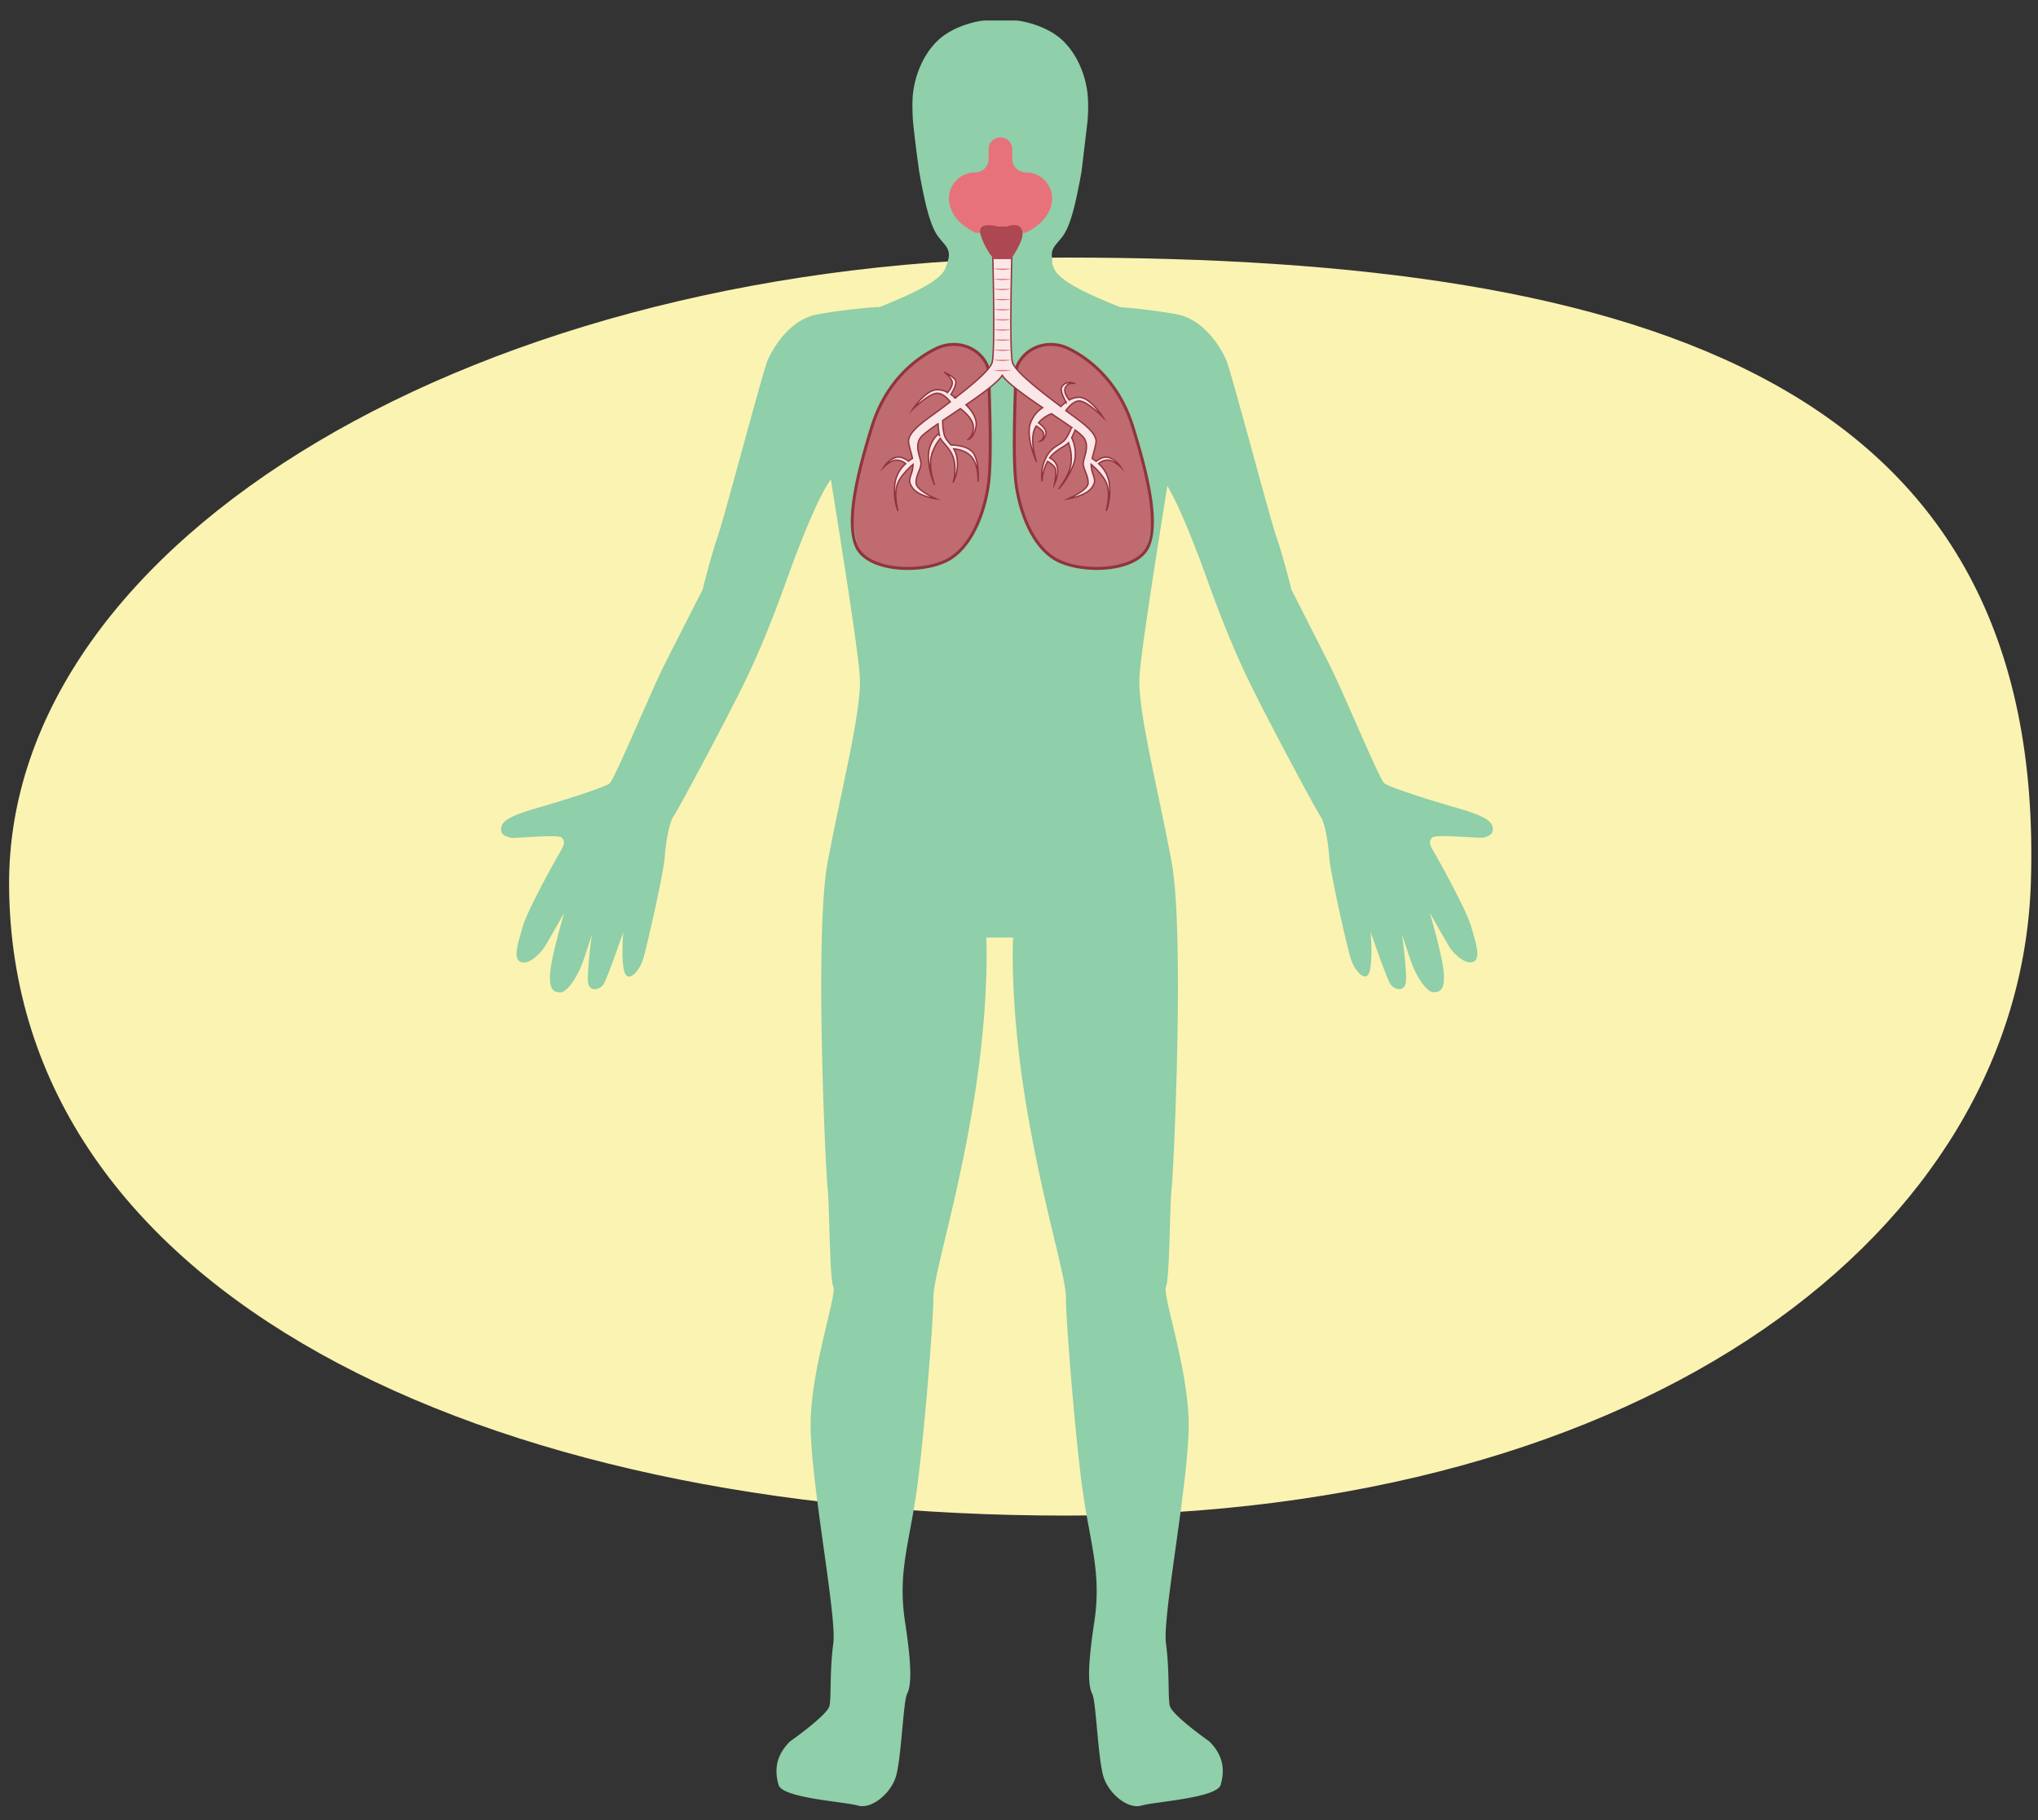
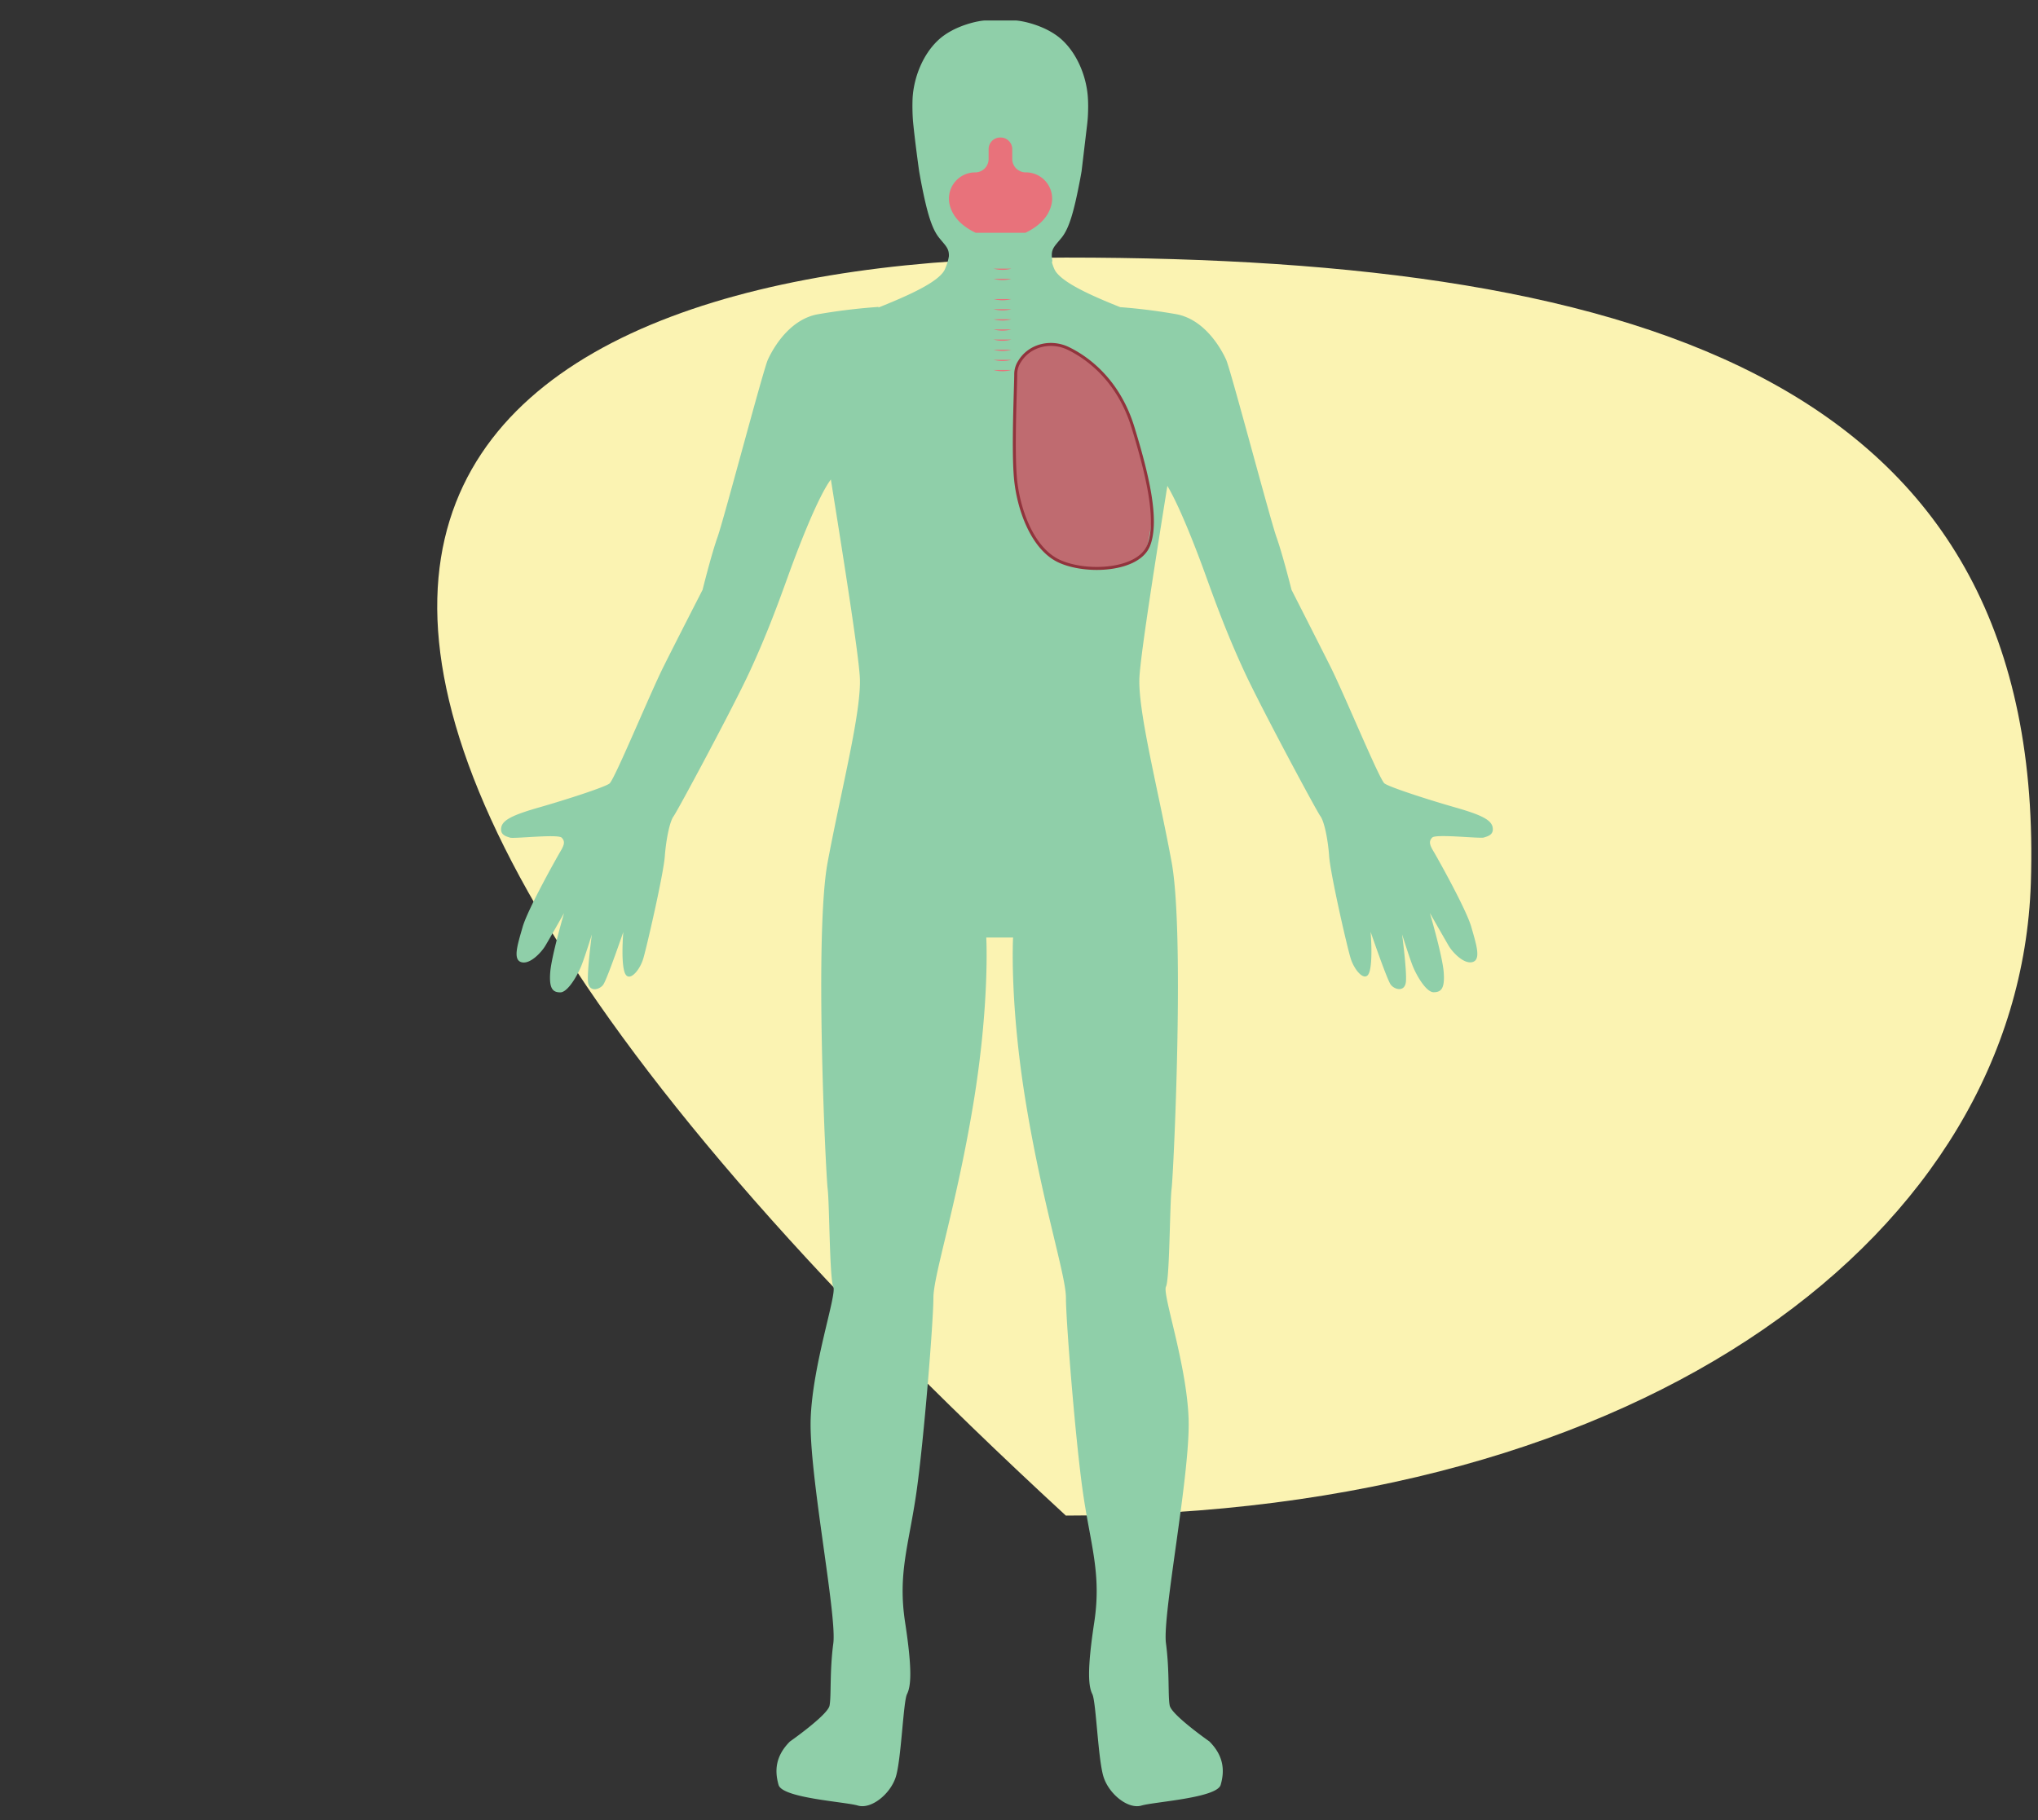
<svg xmlns="http://www.w3.org/2000/svg" width="760" height="678.94" viewBox="0 0 760 678.94">
  <rect x="0" y="0" width="760" height="678.94" fill="#333333" stroke="none" />
  <defs>
    <clipPath id="a">
      <path d="M380.22,134.81c3.76-6.15,11.8-8,18.28-4.79,7.69,3.76,18.77,12.31,24,29.37s9.6,34.65,5.82,44.09S405.17,214,395,209.31s-15.33-19.76-16.33-31.06.12-34.23.11-38.83A8.74,8.74,0,0,1,380.22,134.81Z" fill="none" stroke="#91343d" stroke-miterlimit="10" stroke-width="1.11" />
    </clipPath>
    <clipPath id="b">
-       <path d="M367.35,134.81c-3.77-6.15-11.8-8-18.28-4.79-7.69,3.76-18.77,12.31-24,29.37s-9.61,34.65-5.82,44.09,23.13,10.55,33.27,5.83,15.34-19.76,16.34-31.06-.12-34.23-.11-38.83A8.92,8.92,0,0,0,367.35,134.81Z" fill="none" stroke="#91343d" stroke-miterlimit="10" stroke-width="1.11" />
-     </clipPath>
+       </clipPath>
  </defs>
-   <path d="M757.33,329.46C753.07,459,615.11,565.29,397.47,565.29S4.61,482.2,3.39,330.68C2.35,201.11,179.82,96.07,397.47,96.07S763.44,143.72,757.33,329.46Z" fill="#fbf3b2" />
+   <path d="M757.33,329.46C753.07,459,615.11,565.29,397.47,565.29C2.35,201.11,179.82,96.07,397.47,96.07S763.44,143.72,757.33,329.46Z" fill="#fbf3b2" />
  <path d="M405.41,46.44c.14-1.19.25-2.39.3-3.59.1-2.22.11-4.25,0-6-.35-7.39-3.52-16.19-9.5-21.82s-15.48-7.39-17.6-7.39h-11.2c-2.11,0-11.62,1.76-17.6,7.39s-9.15,14.43-9.5,21.82a76,76,0,0,0,.15,8.22c.73,7.71,2.3,18.79,2.3,18.79.23,1.33.47,2.66.72,4,2.11,10.91,3.87,17.24,6.68,20.76,2.45,3.06,3.83,4,3.69,7a19.09,19.09,0,0,1-1.57,5c-2.24,4.49-13,9.41-24.69,14.08l.05-.23a222.65,222.65,0,0,0-23,2.81c-9.38,1.88-15.48,10.79-18.3,16.89-1.68,3.64-16.42,59.59-18.76,66.16S262,220,262,220s-9.39,18.29-14.55,28.62-18.3,42.22-20.17,43.63-16.43,6.1-26.28,8.92-13.61,4.69-14.08,7.5,1.88,3.29,3.29,3.76,17.83-1.41,19.24,0,.93,2.81-.47,5.16-12.2,21.58-14.08,28.15-3.75,12.2-.47,13.14,7.51-3.76,8.92-6.1,7-12.2,7-12.2-4.69,15.95-5.16,22.05.94,7.51,3.76,7.51,6.57-6.57,8-10.32,3.76-11.27,3.76-11.27-1.88,14.08-1.41,17.83,4.22,2.82,5.63.94,7.51-19.7,7.51-19.7-.94,10.79.47,15,5.63-.47,7-5.16,7.51-31.44,8-38,1.88-13.13,3.28-15,22.06-40.35,28.16-53.49,10.32-24.4,14.54-36.13c4.08-11.34,11.24-29.7,15.95-36,3.87,24.22,10.25,64,10.8,73.76.7,12.67-7,42.23-12,69s-.7,116.12,0,121.75.7,33.78,2.11,36.6-7.74,28.85-8.44,49.26,9.85,73.2,8.44,83.76-.7,19.7-1.41,23.22-14.77,13.37-14.77,13.37c-5.64,5.63-5.64,11.26-4.23,16.19S315,672,319.93,673.45s12-4.22,14.08-10.55,2.81-28.16,4.22-31,2.11-8.45-.7-26.75,1.4-28.85,4.22-48.56,6.33-64,6.33-72.49,8.45-33.78,14.78-71.78,4.93-62.64,4.93-62.64h10s-1.41,24.63,4.93,62.64,14.78,63.34,14.78,71.78,3.51,52.79,6.33,72.49,7,30.27,4.22,48.56-2.11,23.93-.7,26.75,2.11,24.63,4.22,31,9.15,12,14.08,10.55,28.15-2.81,29.56-7.74,1.4-10.56-4.23-16.19c0,0-14.07-9.85-14.78-13.37s0-12.67-1.4-23.22,9.15-63.35,8.44-83.76-9.85-46.45-8.44-49.26,1.4-31,2.11-36.6,4.92-95,0-121.75-12.67-56.31-12-69c.53-9.43,6.52-47,10.41-71.34,4.62,7.73,10.71,23.45,14.36,33.57,4.22,11.73,8.45,23,14.55,36.13s26.74,51.61,28.15,53.49,2.81,8.45,3.28,15,6.57,33.32,8,38,5.63,9.38,7,5.16.46-15,.46-15,6.1,17.83,7.51,19.7,5.16,2.82,5.63-.94-1.41-17.83-1.41-17.83,2.35,7.51,3.76,11.27,5.16,10.32,8,10.32,4.23-1.41,3.76-7.51-5.16-22.05-5.16-22.05,5.63,9.85,7,12.2,5.63,7,8.91,6.1,1.41-6.57-.47-13.14-12.67-25.81-14.08-28.15-1.87-3.76-.46-5.16,17.82.47,19.23,0,3.76-.94,3.29-3.76-4.23-4.69-14.08-7.5-24.4-7.51-26.27-8.92-15-33.31-20.18-43.63S481.63,220,481.63,220s-3.29-13.14-5.63-19.71-17.09-62.52-18.77-66.16c-2.82-6.1-8.92-15-18.3-16.89a213,213,0,0,0-21.2-2.68c-11.64-4.63-22.22-9.52-24.45-14a16.2,16.2,0,0,1-1-2.74,1.21,1.21,0,0,0,.13-.77c-.71-4.23.7-4.93,3.52-8.45s4.57-9.85,6.68-20.76c.26-1.31.5-2.65.73-4Z" fill="#8fcfa9" />
  <g clip-path="url(#a)">
    <path d="M387.45,134.4c6.36-1.18,25.46,8.94,33.22,25.13s6.84,43.24,3.06,52.69-18.51,8.43-28.66,3.71-15.38-26.38-16.38-37.68.4-34.91,1.79-39.3S387.45,134.4,387.45,134.4Z" fill="#e18e87" />
    <path d="M389.2,122.78c7-1.18,26.05,13.83,34.55,30s7,44.56,2.89,54-25.07,10.55-36.19,5.82-11.61-29.8-12.7-41.1.44-34.92,2-39.3S389.2,122.78,389.2,122.78Z" fill="#bf6b70" />
  </g>
  <path d="M380.22,134.81c3.76-6.15,11.8-8,18.28-4.79,7.69,3.76,18.77,12.31,24,29.37s9.6,34.65,5.82,44.09S405.17,214,395,209.31s-15.33-19.76-16.33-31.06.12-34.23.11-38.83A8.74,8.74,0,0,1,380.22,134.81Z" fill="none" stroke="#91343d" stroke-miterlimit="10" stroke-width="1.11" />
  <g clip-path="url(#b)">
    <path d="M360.12,134.4c-6.37-1.18-25.47,8.94-33.23,25.13s-6.83,43.24-3.05,52.69,18.51,8.43,28.65,3.71,15.39-26.38,16.39-37.68-.4-34.91-1.79-39.3S360.12,134.4,360.12,134.4Z" fill="#e18e87" />
    <path d="M358.37,122.78c-7-1.18-26.05,13.83-34.56,30s-7,44.56-2.88,54,25.07,10.55,36.19,5.82,11.61-29.8,12.7-41.1-.44-34.92-2-39.3S358.37,122.78,358.37,122.78Z" fill="#bf6b70" />
  </g>
-   <path d="M367.35,134.81c-3.77-6.15-11.8-8-18.28-4.79-7.69,3.76-18.77,12.31-24,29.37s-9.61,34.65-5.82,44.09,23.13,10.55,33.27,5.83,15.34-19.76,16.34-31.06-.12-34.23-.11-38.83A8.92,8.92,0,0,0,367.35,134.81Z" fill="none" stroke="#91343d" stroke-miterlimit="10" stroke-width="1.11" />
-   <path d="M418,174.26a8.9,8.9,0,0,0-4.34-3.56c-1.95-.66-3.89.57-4.9,1.38-.57-.45-1.09-.81-1.48-1.06.34-1.69,1-3.4,1.41-5.78.74-3.91-6-8.16-11.22-12.08.95-1.32,3.08-3.86,5.29-3.59,3,.36,8.51,6,8.51,6s-4.44-7-8.51-7.36a7.08,7.08,0,0,0-4,1c-.7-.87-2.2-3-1.51-4.55,1.1-2.43,3.79-1.55,3.79-1.55s-3.64-1.54-5.14,1.33c-.67,1.28,1.05,4.5,1.65,5.55a17.59,17.59,0,0,0-1.95,1.65c-7.75-5.85-16.76-12.8-18-16.38-1.27-3.8-.25-40.63-.25-40.63h-7.14s1,36.83-.25,40.63c-1,2.93-7.23,8.14-13.73,13.15a15.92,15.92,0,0,0-1.61-1.26c.61-1,2.33-4,1.7-5.25-.76-1.54-4.08-3-4.08-3a8.79,8.79,0,0,1,2.68,3c.8,1.49-.81,3.61-1.56,4.48a7.65,7.65,0,0,0-4.18-1c-4.2.36-8.79,7.24-8.79,7.24s5.74-5.58,8.79-5.93c2.09-.24,4.12,1.84,5.2,3.18l-3.79,2.87c-5.34,4-12.49,8.43-11.73,12.46.45,2.38,1.08,4.09,1.41,5.78-.39.25-.91.61-1.48,1.06-1-.81-2.95-2-4.9-1.38a8.91,8.91,0,0,0-4.33,3.56s2.67-2.61,4.71-2.61a5.56,5.56,0,0,1,3.47,1.33,12.23,12.23,0,0,0-4,7.33c-.76,6.41,1.15,10.32,1.15,10.32s-1.78-6.17-.13-10.32c1.1-2.75,3.94-5.51,5.72-7.05a9.44,9.44,0,0,1-.11,1.47c-.51,3.33-2.29,4.27,0,7.36s8.67,4,8.67,4-7.14-3.08-7.4-5.69,1.53-5,1.79-7.12-2.8-6.65,0-10.21c.78-1,3.22-2.78,6.4-5a23.33,23.33,0,0,0,.59,4.69l-.36-1a11.36,11.36,0,0,0-3.83,8.19,27.65,27.65,0,0,0,2.3,11s-2.3-6.29-1.28-10.56a16.6,16.6,0,0,1,3.44-6.88c.9,1.9,4.59,4.39,5.23,8.9a16.8,16.8,0,0,1-.51,7.59,14.67,14.67,0,0,0,1.53-8.54,9.52,9.52,0,0,0-1.28-4c1.51.12,4.94.67,6.89,3.3,2.54,3.44,2.16,8.9,2.16,8.9s.64-5.7-1.27-9.85c-1.55-3.36-6.83-3.77-8.81-3.8-1.06-1.32-2.15-2.36-2.53-3.92a20.69,20.69,0,0,1-.55-5.2l6.59-4.44c1.2.91,4.48,3.61,4.79,6.32a5.9,5.9,0,0,1-1.79,5.1s1.92-.23,2.81-4.62c.7-3.45-2.37-6.9-3.73-8.22,6.13-4.19,11.93-8.43,13.54-11,1.75,2.8,8.41,7.53,15.07,12.06a11.35,11.35,0,0,0-4.61,5.93c-1.73,5.31,2.31,14.26,2.31,14.26s-2.95-8.51-.33-13c.07-.12.14-.24.22-.36,1.09.68,2.64,1.81,2.82,2.95a2.81,2.81,0,0,1-1.34,2.73s1.44-.12,2.11-2.48c.52-1.82-1.7-3.63-2.74-4.37a11.78,11.78,0,0,1,4.86-3.4c2.76,1.86,5.37,3.61,7.47,5.1a21.34,21.34,0,0,1-2,4c-1.73,2.73-5.48,2.74-7.66,7.57a14.57,14.57,0,0,0-1.33,8.57,17,17,0,0,1,2-7.38.41.41,0,0,1,.05-.09c1.1.65,2.81,1.85,3,3.05a21.69,21.69,0,0,1-.41,5.39,12.58,12.58,0,0,0,1.18-5.14,5.1,5.1,0,0,0-3-4.59c2.24-3.06,5.74-4.26,7-5.62a16,16,0,0,1,1,7.53c-.42,4.35-4.65,9.7-4.65,9.7a29,29,0,0,0,5.78-9.87,13.42,13.42,0,0,0-.92-9.26c.5-1,.95-2,1.28-2.86a18.29,18.29,0,0,1,3.05,2.6c2.81,3.56-.25,8.07,0,10.21s2,4.51,1.79,7.12-7.39,5.69-7.39,5.69,6.37-1,8.66-4,.51-4,0-7.36a9.44,9.44,0,0,1-.11-1.47c1.79,1.54,4.62,4.3,5.72,7.05,1.66,4.15-.13,10.32-.13,10.32s1.91-3.91,1.15-10.32a12.18,12.18,0,0,0-4-7.33,5.56,5.56,0,0,1,3.47-1.33C415.36,171.65,418,174.26,418,174.26Z" fill="#fae7e8" stroke="#91343d" stroke-miterlimit="10" stroke-width="0.51" />
  <path d="M382.4,86.82c6.54-3.15,9.12-7.28,9.83-11.14a9.8,9.8,0,0,0-9.75-11.39h0a5,5,0,0,1-5-5V55.63a4.34,4.34,0,0,0-4.34-4.34H373a4.33,4.33,0,0,0-4.33,4.34V59.3a5,5,0,0,1-5,5h0A9.79,9.79,0,0,0,354,75.68c.71,3.86,3.29,8,9.83,11.14Z" fill="#e8727b" />
-   <path d="M372,84.49s-7.83-2.33-6.33,3a25.24,25.24,0,0,0,5,9.16H377s4.33-6.16,4.33-9.32-2.33-4.16-6-2.83Z" fill="#ad4751" />
  <path d="M370.53,100.2a12.25,12.25,0,0,0,6.62,0" fill="#e8727b" />
  <path d="M370.53,104a12.25,12.25,0,0,0,6.62,0" fill="#e8727b" />
-   <path d="M370.53,107.76a12.33,12.33,0,0,0,6.62,0" fill="#e8727b" />
  <path d="M370.53,111.54a12.33,12.33,0,0,0,6.62,0" fill="#e8727b" />
  <path d="M370.53,115.32a12.33,12.33,0,0,0,6.62,0" fill="#e8727b" />
  <path d="M370.53,119.09a12.25,12.25,0,0,0,6.62,0" fill="#e8727b" />
  <path d="M370.53,122.87a12.33,12.33,0,0,0,6.62,0" fill="#e8727b" />
  <path d="M370.53,126.65a12.33,12.33,0,0,0,6.62,0" fill="#e8727b" />
  <path d="M370.53,130.43a12.33,12.33,0,0,0,6.62,0" fill="#e8727b" />
  <path d="M370.53,134.2a12.25,12.25,0,0,0,6.62,0" fill="#e8727b" />
  <path d="M370.53,138a12.25,12.25,0,0,0,6.62,0" fill="#e8727b" />
</svg>